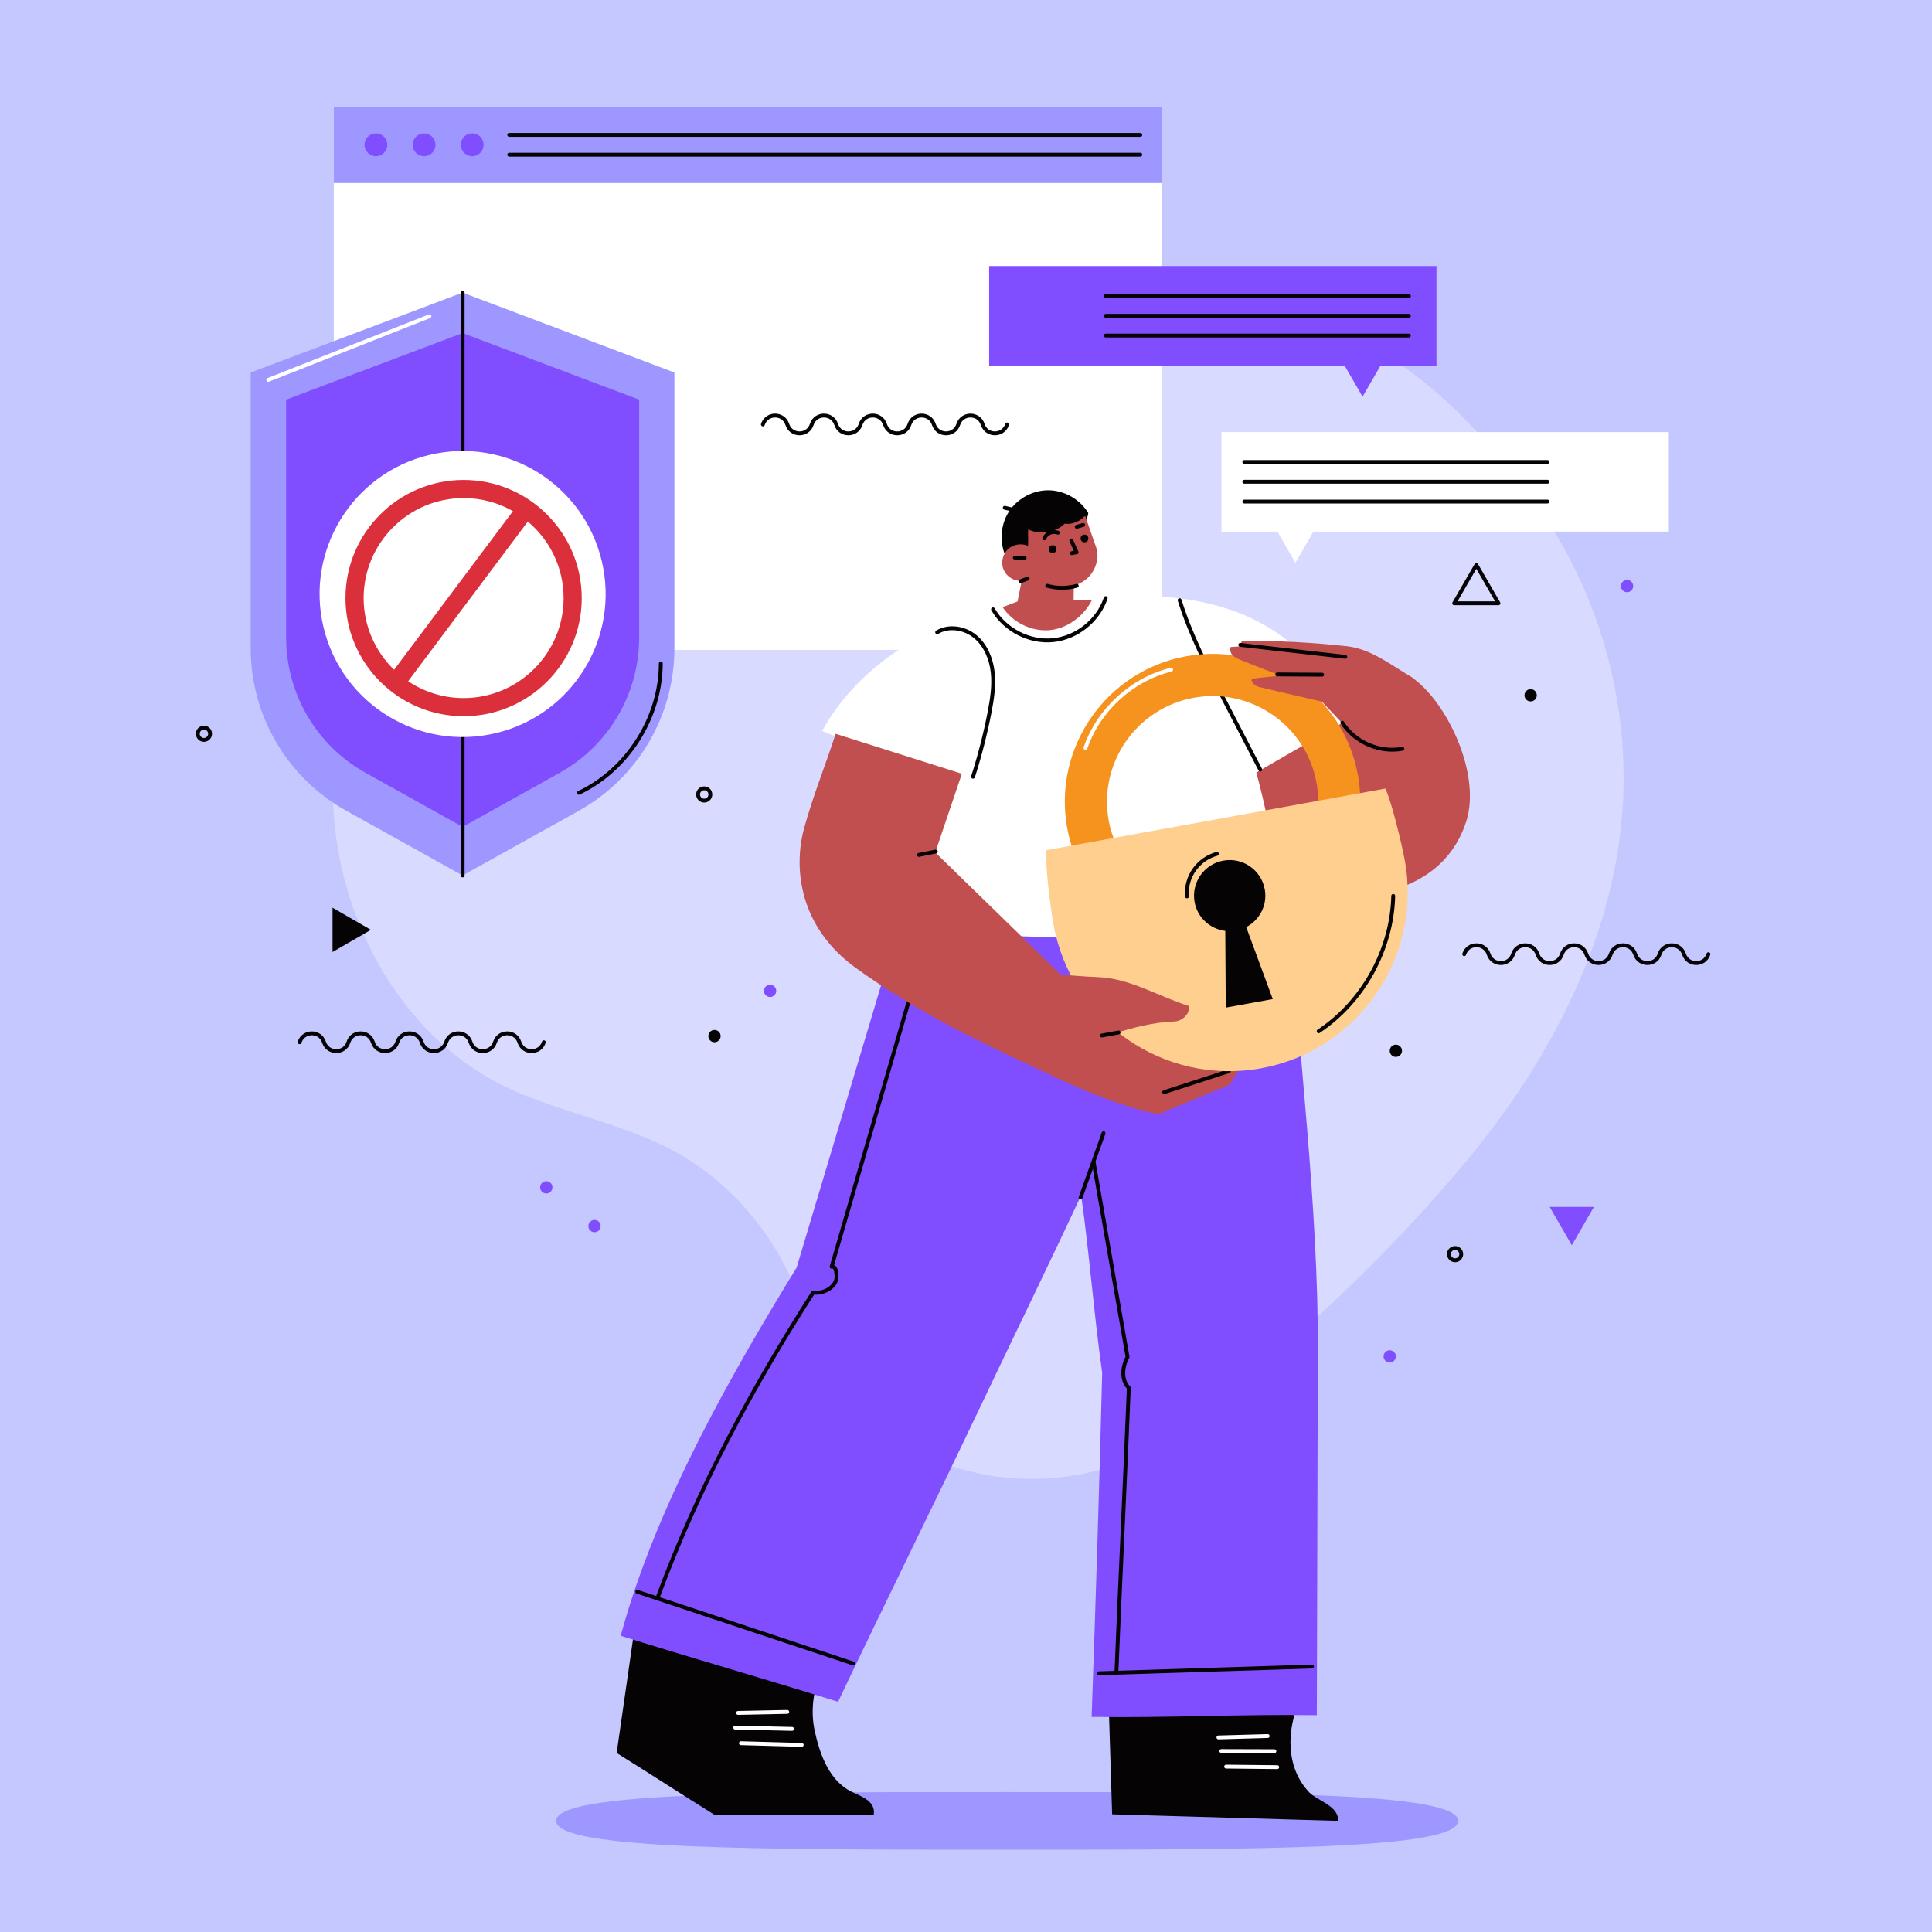
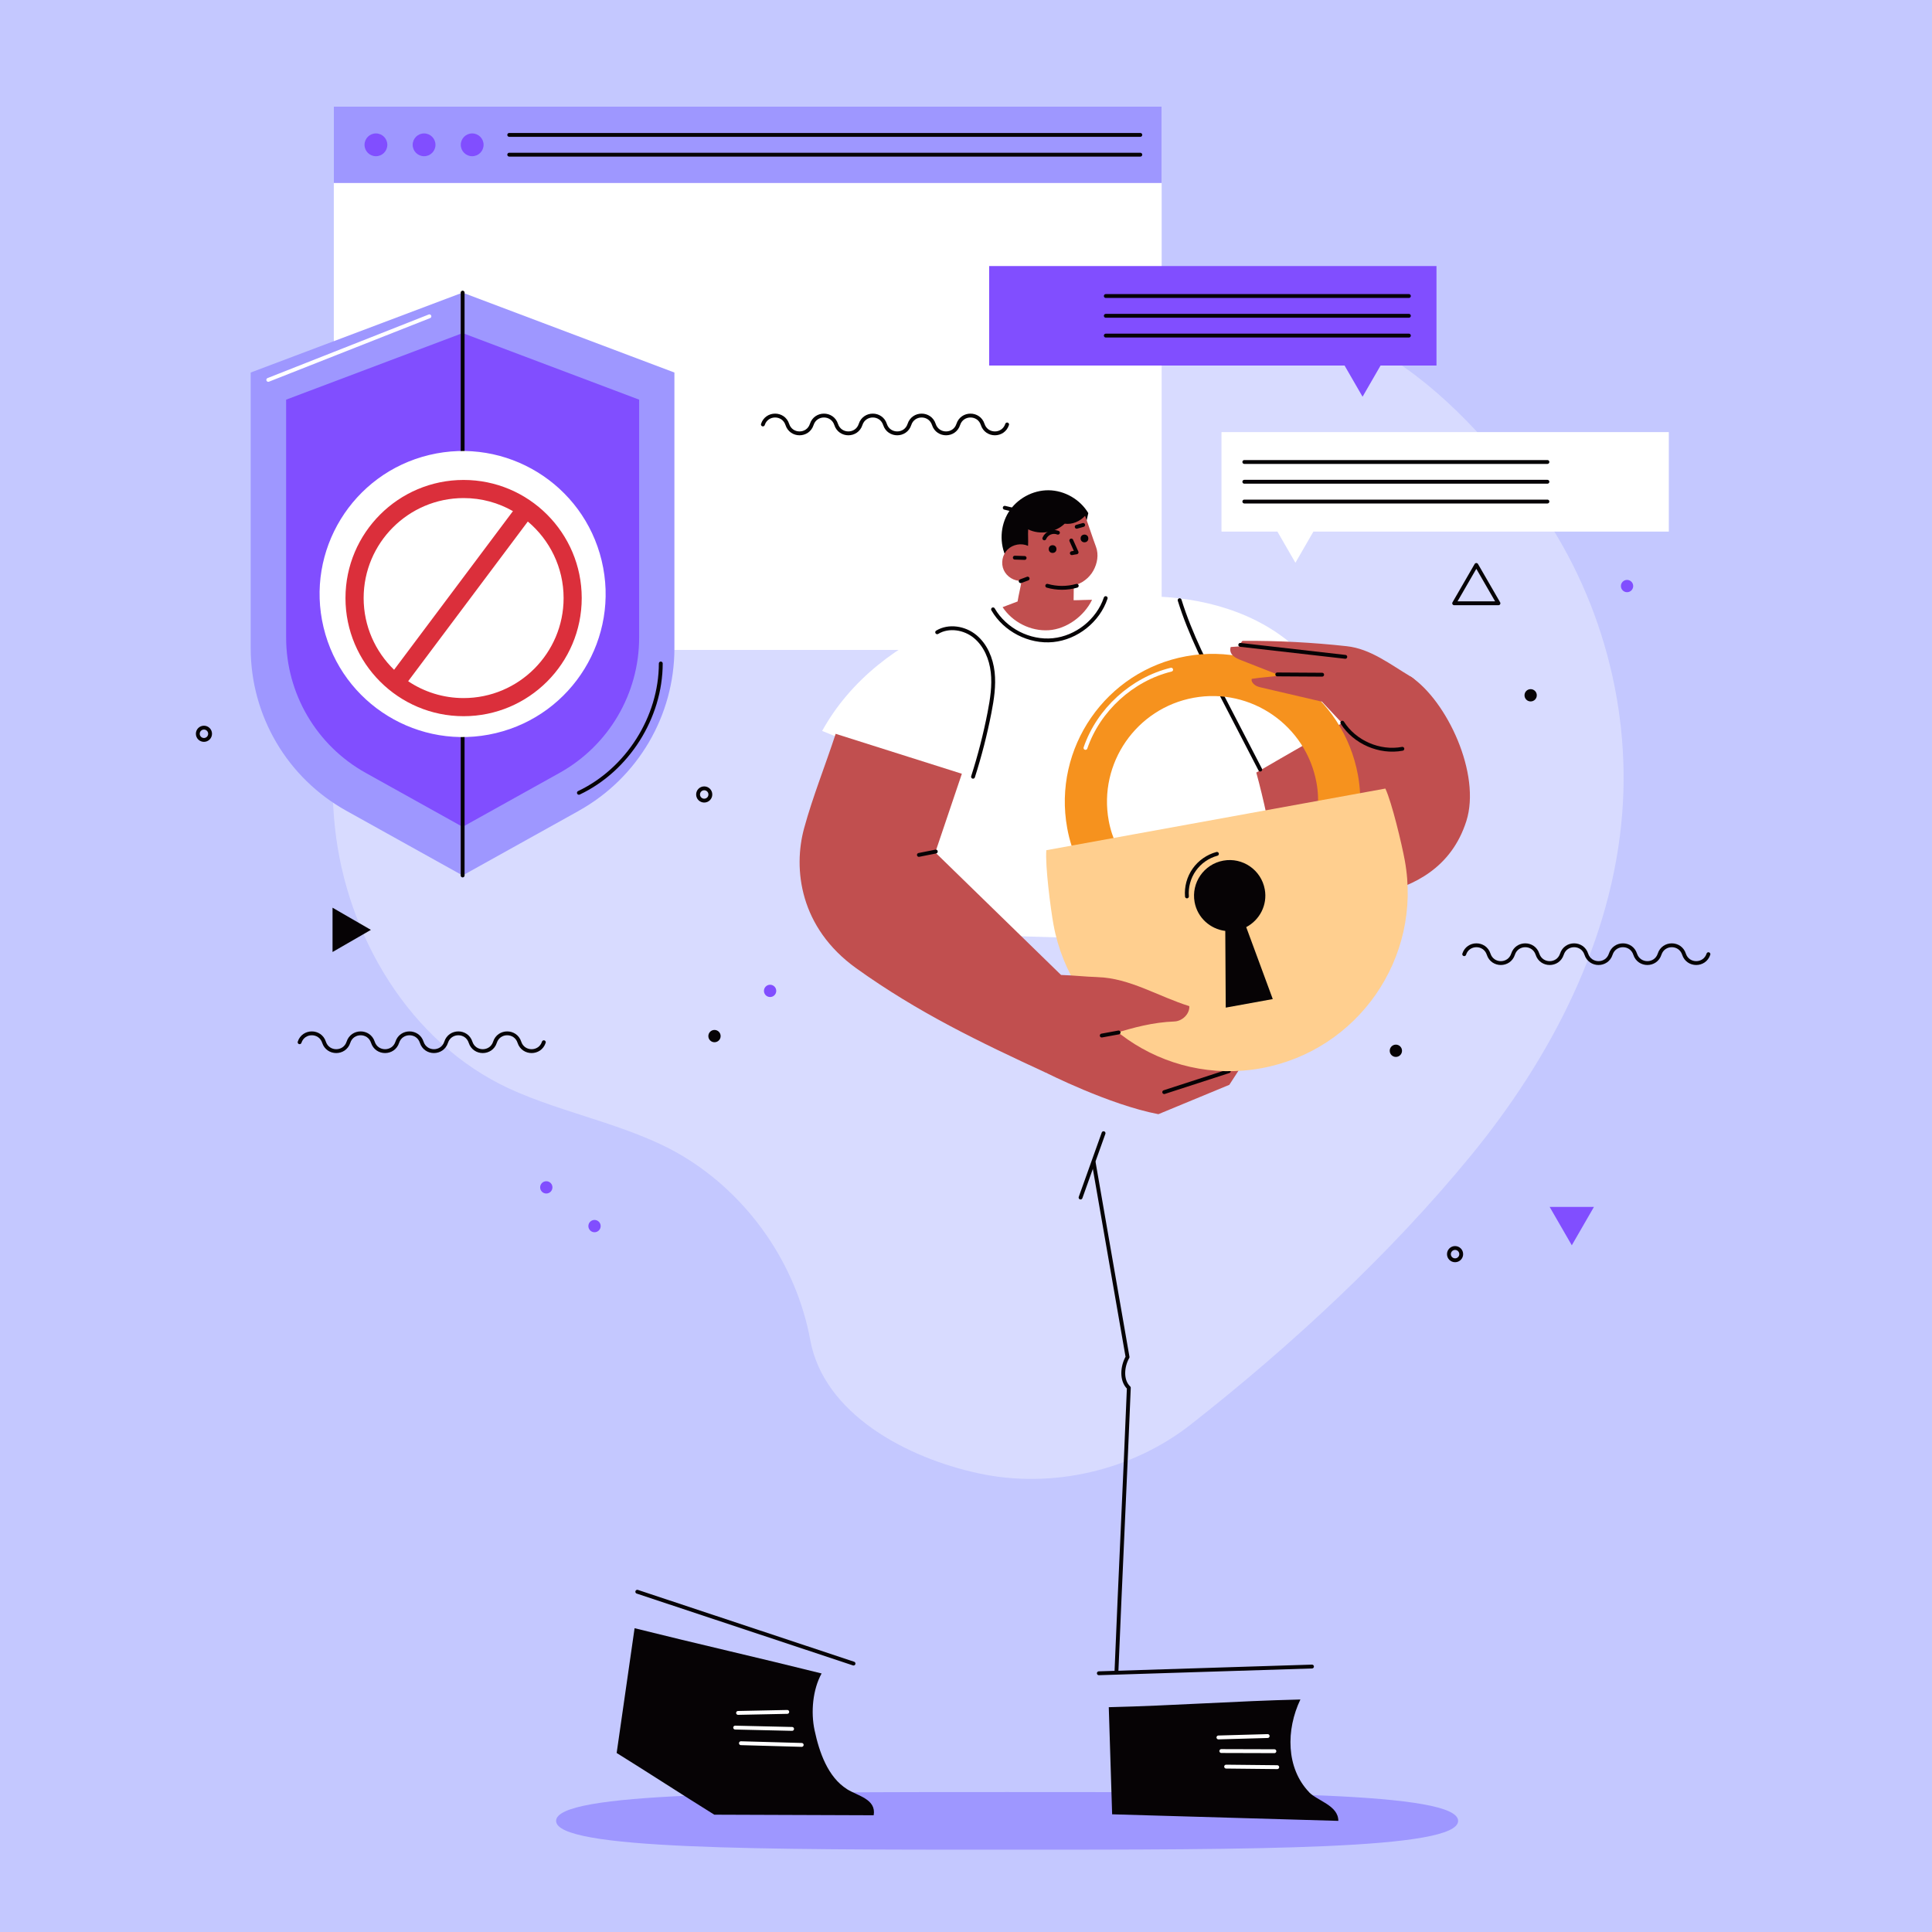
<svg xmlns="http://www.w3.org/2000/svg" id="Layer_2" viewBox="0 0 500 500">
  <defs>
    <style>.cls-1{fill:#f6921e;}.cls-2{stroke:#060305;}.cls-2,.cls-3{fill:none;stroke-linecap:round;stroke-linejoin:round;}.cls-4{fill:#fff;}.cls-5{fill:#814eff;}.cls-6{fill:#c4c8ff;}.cls-7{fill:#ffcf8f;}.cls-3{stroke:#fff;}.cls-8{fill:#d8dbff;}.cls-9{fill:#060305;}.cls-10{fill:#c14f4f;}.cls-11{fill:#9e97ff;}.cls-12{fill:#db2f3b;}</style>
  </defs>
  <g id="OBJECTS">
    <rect class="cls-6" width="500" height="500" />
    <path class="cls-8" d="M260.08,83.8c15.86-3.02,31.92-5.5,48.07-5.23,16.14.28,32.47,3.43,46.67,11.12,16.33,8.85,29.39,23.12,40.63,37.9,17.8,23.4,26.66,53.44,24.39,82.76-2.53,32.77-18.39,63.37-39.23,88.78-20.84,25.41-46.61,49.28-72.48,69.56-15.23,11.94-35.86,16.69-54.78,12.63-18.92-4.06-40.17-15.5-43.66-34.53-3.6-19.62-15.99-37.46-33.12-47.68-13.26-7.92-30.73-10.89-44.75-17.37-25.76-11.89-42.16-39.48-45.15-67.69-2.99-28.21,5.99-56.68,20.31-81.17,14.67-25.08,36.69-45.61,64.47-54.14,27.78-8.53,62.58-7.82,88.63,5.05Z" />
    <polygon class="cls-2" points="382.07 146.21 376.34 156.13 387.8 156.13 382.07 146.21" />
    <polygon class="cls-9" points="95.99 240.65 86.06 234.91 86.06 246.38 95.99 240.65" />
    <polygon class="cls-5" points="406.78 322.28 412.51 312.35 401.05 312.35 406.78 322.28" />
    <path class="cls-9" d="M397.72,179.94c0-.88-.71-1.59-1.59-1.59s-1.59.71-1.59,1.59.71,1.59,1.59,1.59,1.59-.71,1.59-1.59Z" />
    <path class="cls-2" d="M378.16,324.57c0-.88-.71-1.59-1.59-1.59s-1.59.71-1.59,1.59.71,1.59,1.59,1.59,1.59-.71,1.59-1.59Z" />
    <path class="cls-5" d="M200.89,256.44c0-.88-.71-1.59-1.59-1.59s-1.59.71-1.59,1.59.71,1.59,1.59,1.59,1.59-.71,1.59-1.59Z" />
    <path class="cls-5" d="M142.97,307.29c0-.88-.71-1.59-1.59-1.59s-1.59.71-1.59,1.59.71,1.59,1.59,1.59,1.59-.71,1.59-1.59Z" />
-     <path class="cls-5" d="M361.25,351.04c0-.88-.71-1.59-1.59-1.59s-1.59.71-1.59,1.59.71,1.59,1.59,1.59,1.59-.71,1.59-1.59Z" />
    <path class="cls-5" d="M422.67,151.67c0-.88-.71-1.59-1.59-1.59s-1.59.71-1.59,1.59.71,1.59,1.59,1.59,1.59-.71,1.59-1.59Z" />
    <path class="cls-9" d="M362.84,271.94c0-.88-.71-1.59-1.59-1.59s-1.59.71-1.59,1.59.71,1.59,1.59,1.59,1.59-.71,1.59-1.59Z" />
    <path class="cls-2" d="M183.84,205.61c0-.88-.71-1.59-1.59-1.59s-1.59.71-1.59,1.59.71,1.59,1.59,1.59,1.59-.71,1.59-1.59Z" />
    <path class="cls-2" d="M54.37,189.9c0-.88-.71-1.59-1.59-1.59s-1.59.71-1.59,1.59.71,1.59,1.59,1.59,1.59-.71,1.59-1.59Z" />
    <path class="cls-9" d="M186.5,268.14c0-.88-.71-1.59-1.59-1.59s-1.59.71-1.59,1.59.71,1.59,1.59,1.59,1.59-.71,1.59-1.59Z" />
    <path class="cls-5" d="M155.45,317.31c0-.88-.71-1.59-1.59-1.59s-1.59.71-1.59,1.59.71,1.59,1.59,1.59,1.59-.71,1.59-1.59Z" />
    <rect class="cls-4" x="86.39" y="27.59" width="214.25" height="140.61" />
    <rect class="cls-11" x="86.39" y="27.59" width="214.25" height="19.77" />
    <circle class="cls-5" cx="97.29" cy="37.48" r="2.95" />
    <circle class="cls-5" cx="109.75" cy="37.48" r="2.95" />
    <path class="cls-5" d="M125.15,37.48c0-1.63-1.32-2.95-2.95-2.95s-2.95,1.32-2.95,2.95,1.32,2.95,2.95,2.95,2.95-1.32,2.95-2.95Z" />
    <line class="cls-2" x1="295.11" y1="34.91" x2="131.79" y2="34.91" />
    <line class="cls-2" x1="295.11" y1="40.03" x2="131.79" y2="40.03" />
    <path class="cls-11" d="M149.84,209.81l-30.12,16.76-30.12-16.76c-15.26-8.49-24.72-24.58-24.72-42.05v-71.35l54.83-20.68,54.83,20.68v71.35c0,17.46-9.46,33.55-24.72,42.05Z" />
    <path class="cls-5" d="M144.82,200.02l-25.09,13.97-25.09-13.97c-12.71-7.08-20.59-20.48-20.59-35.03v-61.56l45.68-17.23,45.68,17.23v61.56c0,14.55-7.88,27.95-20.59,35.03Z" />
    <path class="cls-2" d="M149.82,205.18c12.59-5.97,21.18-19.54,21.19-33.47" />
    <path class="cls-3" d="M69.43,98.31l41.7-16.45" />
    <line class="cls-2" x1="119.73" y1="75.73" x2="119.73" y2="226.57" />
    <circle class="cls-4" cx="119.73" cy="153.72" r="37.01" transform="translate(-32.54 32.16) rotate(-13.48)" />
    <polygon class="cls-5" points="371.76 68.85 255.99 68.85 255.99 94.6 347.97 94.6 352.63 102.67 357.29 94.6 371.76 94.6 371.76 68.85" />
    <line class="cls-2" x1="364.62" y1="76.61" x2="286.18" y2="76.61" />
    <line class="cls-2" x1="364.62" y1="81.73" x2="286.18" y2="81.73" />
    <line class="cls-2" x1="364.62" y1="86.85" x2="286.18" y2="86.85" />
    <polygon class="cls-4" points="316.12 111.82 431.89 111.82 431.89 137.57 339.91 137.57 335.25 145.64 330.59 137.57 316.12 137.57 316.12 111.82" />
    <line class="cls-2" x1="400.47" y1="119.56" x2="322.03" y2="119.56" />
    <line class="cls-2" x1="400.47" y1="124.68" x2="322.03" y2="124.68" />
    <line class="cls-2" x1="400.47" y1="129.8" x2="322.03" y2="129.8" />
    <path class="cls-11" d="M377.36,471.24c0-7.46-52.26-7.46-116.72-7.46s-116.72,0-116.72,7.46,52.26,7.46,116.72,7.46,116.72,0,116.72-7.46Z" />
    <path class="cls-9" d="M338.81,463.83c-6.01-6.26-6.01-16.17-2.27-24-16.89.4-32.69,1.59-49.59,1.99.29,9.24.58,18.48.87,27.72l58.54,1.7c0-4-5.42-5.18-7.56-7.4Z" />
    <path class="cls-3" d="M315.33,449.65c4.25-.12,8.49-.24,12.74-.36" />
    <path class="cls-3" d="M316.08,453.17c4.58.01,9.15.03,13.73.04" />
    <path class="cls-3" d="M317.32,457.2l13.23.14" />
    <path class="cls-9" d="M219.2,463.03c-4.95-3.13-7.17-9.53-8.39-15.25-1-4.67-.49-10.51,1.82-14.69-16.27-4.06-32.13-7.65-48.4-11.71-1.55,10.76-3.09,21.53-4.64,32.29,8.42,5.23,16.86,10.74,25.27,15.97l41.25.15c.71-4.2-4.15-5.01-6.92-6.76Z" />
    <path class="cls-3" d="M191.01,443.3c4.24-.09,8.48-.17,12.73-.26" />
    <path class="cls-3" d="M190.26,447.1c4.91.11,9.82.23,14.73.34" />
    <path class="cls-3" d="M191.75,451.14c5.24.15,10.49.29,15.73.44" />
-     <path class="cls-5" d="M333.47,232.73l-101.09,7.71c-8.74,29.21-17.48,58.41-26.22,87.62-15.72,25.7-36.21,60.79-45.52,95.28,18.76,5.86,37.49,11.22,56.25,17.08,12.23-25.72,24.95-51.38,37.17-77.09,8.63-18.16,17.25-35.77,25.74-53.99,2.15,15.24,3.29,30.69,5.44,45.93-.78,31.57-1.68,59.23-2.73,89.06,19.22.3,39.06-.74,58.28-.44.13-31.08.14-62.1.28-93.19.17-39.26-5.16-78.77-7.59-117.96Z" />
    <path class="cls-2" d="M279.65,309.92c1.99-5.55,3.97-11.1,5.95-16.65" />
-     <path class="cls-2" d="M236.55,254.4c-7.11,24.48-14.22,48.96-21.33,73.43,1.14-.18,1.22,1.4,1.27,2.56.05,1.16-.68,2.23-1.6,2.94-1.25.97-2.89,1.4-4.46,1.19-15.96,24.91-29.78,50.78-40.08,78.52" />
    <path class="cls-2" d="M164.93,411.94c18.65,6.2,37.31,12.4,55.96,18.59" />
    <path class="cls-2" d="M284.38,433.04c18.39-.58,36.77-1.16,55.16-1.74" />
    <path class="cls-2" d="M283.05,300.87c2.92,16.78,5.84,33.56,8.76,50.34-1.38,2.4-1.69,6.05.33,7.95-.99,24.47-2.19,48.7-3.19,73.17" />
    <path class="cls-10" d="M365.12,175.12c9.38,6.32,18.23,25.23,14.37,37.37-3.87,12.14-13.6,16.76-22.47,18.88-8.86,2.12-30.08-6.52-30.08-6.52l-7.28-25.94,23.67-22.33,21.79-1.46Z" />
    <path class="cls-4" d="M350.03,185.57c-5.21-5.55-8.68-12.39-14.25-17.58-10.31-9.6-24.59-13.49-38.68-13.67-6.95-.09-13.78-.42-20.73-.51-.24,1.71-1.45,3.22-3.03,3.92-1.57.7-3.45.62-5.01-.13-1.55-.75-2.73-2.19-3.38-3.79-6.11,2.38-12.23,4.75-18.34,7.13-14.03,5.45-26.55,15.04-33.84,28.22,8.05,3.2,15.67,6.97,23.72,10.17-1.47,13.97-3.08,28.04-4.55,42.02l100.44,3c-.99-14.97-3.32-29.93-7.25-44.41,8.29-4.85,16.61-9.53,24.9-14.38Z" />
    <path class="cls-2" d="M257,157.7c3.07,5.33,9.4,8.58,15.52,7.97,6.12-.61,11.68-5.05,13.63-10.88" />
    <path class="cls-2" d="M242.54,163.63c3-1.82,7.11-1.14,9.82,1.1,2.71,2.23,4.15,5.73,4.55,9.22.39,3.49-.16,7.02-.83,10.47-1.09,5.61-2.52,11.16-4.26,16.6" />
    <path class="cls-2" d="M305.29,155.33c2.75,8.86,7.04,17.15,11.3,25.38,3.19,6.15,6.37,12.31,9.56,18.46" />
    <path class="cls-10" d="M270.63,277.58s16.43,8.34,29.16,10.77l18.36-7.6,4.17-6.44-37.86-13.83-19.69,7.66,5.85,9.44Z" />
    <path class="cls-2" d="M301.3,282.64c5.57-1.81,11.14-3.61,16.71-5.42" />
    <path class="cls-1" d="M351.9,210.63l-10.87-.91c.2-2.46.1-4.86-.32-7.14-2.7-14.83-16.95-24.7-31.78-22-14.83,2.7-24.7,16.95-22,31.78.41,2.27,1.16,4.56,2.22,6.8l-9.87,4.67c-1.47-3.1-2.51-6.31-3.09-9.52-3.77-20.75,10.04-40.69,30.79-44.47,20.75-3.77,40.69,10.04,44.46,30.78.59,3.23.74,6.59.45,10Z" />
    <path class="cls-3" d="M280.92,193.56c3.39-9.87,12.03-17.76,22.17-20.25" />
    <path class="cls-7" d="M270.79,220.03c-.33,3.95,1.1,15.15,1.85,19.24,4.57,25.11,28.62,41.76,53.73,37.2,25.11-4.57,41.76-28.62,37.2-53.73-.74-4.08-3.35-15.07-5.04-18.66l-87.73,15.95Z" />
    <path class="cls-9" d="M327.32,230.16c-.91-5.01-5.72-8.34-10.73-7.43-5.01.91-8.34,5.72-7.43,10.73.74,4.06,4.05,6.98,7.94,7.46l.12,19.85,12.17-2.21-6.87-18.62c3.47-1.83,5.54-5.72,4.8-9.78Z" />
    <path class="cls-2" d="M307.18,231.99c-.2-2.43.48-4.92,1.89-6.91,1.4-1.99,3.52-3.47,5.87-4.1" />
-     <path class="cls-2" d="M341.26,266.9c11.54-7.68,18.98-21.18,19.31-35.04" />
    <path class="cls-2" d="M260.03,131.41c.58.14,1.16.28,1.73.41" />
    <path class="cls-9" d="M271.39,126.88c-4.12-.05-8.2,2.19-10.38,5.68-2.18,3.5-2.4,8.14-.55,11.82l19.67-4.87c.53-2.24.99-4.48,1.52-6.72-2.11-3.54-6.13-5.86-10.26-5.91Z" />
    <path class="cls-10" d="M282.63,155.22c-1.57,0-3.21.12-4.78.12,0-1.24.05-2.57.04-3.81,2.11-.51,3.99-1.93,5.05-3.82,1.06-1.9,1.45-4.16.7-6.2-.97-2.6-1.85-5.41-2.82-8.02-1.35,1.46-3.31,2.31-5.28,2.04-2.41,2.33-6.45,2.97-9.45,1.47-.09,1.54.06,2.73-.03,4.27-1.74-.79-3.95-.39-5.31.96-1.36,1.35-1.77,3.56-.98,5.3.78,1.74,2.7,2.91,4.61,2.8-.27,1.77-.75,3.56-1.03,5.33-1.21.48-2.67.99-3.88,1.47,2.57,3.9,7.28,6.27,11.94,5.97,4.66-.3,9.18-3.67,11.21-7.87Z" />
    <circle class="cls-9" cx="272.41" cy="142.1" r="1" />
    <circle class="cls-9" cx="280.66" cy="139.35" r="1" />
    <path class="cls-2" d="M277.25,139.88c.45,1.02.91,2.04,1.37,3.06-.36.04-.88.17-1.23.22" />
    <path class="cls-2" d="M270.27,139.33c.27-.65.81-1.18,1.46-1.45.65-.27,1.4-.28,2.06-.02" />
    <path class="cls-2" d="M278.65,136.33c.56-.16,1.11-.31,1.67-.47" />
    <path class="cls-2" d="M262.63,144.32c.85.03,1.69.05,2.54.08" />
    <path class="cls-2" d="M271.03,151.6c2.48.71,5.15.71,7.63,0" />
    <path class="cls-2" d="M264.15,150.41c.6-.22,1.2-.45,1.8-.67" />
    <path class="cls-10" d="M365.12,175.12c-5.31-3.16-10.41-7.21-16.56-7.88-8.96-.99-17.98-1.45-27-1.39-.43.37-.57.89-.34,1.41-.88.02-1.83.16-2.71.18-.29.8-.04,1.65.58,2.24.62.59,1.44.92,2.24,1.23l9.93,3.9c-2.44.41-4.88.47-7.31.88-.18.62.29,1.21.81,1.59.52.38,1.16.54,1.79.68,5.19,1.21,10.38,2.42,15.57,3.63,2.49,2.66,4.93,5.25,7.41,7.91,2.61,2.8,6.09,4.99,9.88,4.46,3.79-.52,7.15-3.41,8.23-7.09,1.12-3.82.88-9.73-2.54-11.77Z" />
    <path class="cls-2" d="M330.56,174.54c3.87.02,7.74.05,11.61.07" />
    <path class="cls-2" d="M320.98,166.89c9.06,1.03,18.12,2.07,27.18,3.1" />
    <path class="cls-2" d="M347.39,187.03c3.2,5.07,9.64,7.87,15.54,6.76" />
    <path class="cls-10" d="M284.06,252.87c-3.43-.1-6.03-.45-9.46-.55-10.87-10.54-21.68-21.17-32.55-31.71,2.29-6.79,4.59-13.57,6.88-20.36l-32.66-10.34c-2.61,8.01-5.95,16.31-8.17,24.45-2.86,10.5-1.17,25.69,13.49,36.22,15.99,11.47,32.03,19.15,49.03,27.01l2.16-5.11c10.37-2.77,20.39-7.73,31.12-8.12,2.05-.07,4-1.91,3.9-3.97-7.96-2.47-15.42-7.27-23.74-7.51Z" />
    <path class="cls-2" d="M289.49,267.2c-1.45.27-2.91.54-4.36.8" />
    <path class="cls-2" d="M242.18,220.38l-4.37.87" />
    <path class="cls-2" d="M140.74,269.73h0c-.99,3.07-5.33,3.07-6.32,0h0c-.99-3.07-5.33-3.07-6.32,0h0c-.99,3.07-5.33,3.07-6.32,0h0c-.99-3.07-5.33-3.07-6.32,0h0c-.99,3.07-5.33,3.07-6.32,0h0c-.99-3.07-5.33-3.07-6.32,0h0c-.99,3.07-5.33,3.07-6.32,0h0c-.99-3.07-5.33-3.07-6.32,0h0c-.99,3.07-5.33,3.07-6.32,0h0c-.99-3.07-5.33-3.07-6.32,0" />
    <path class="cls-2" d="M442.14,246.94h0c-.99,3.07-5.33,3.07-6.32,0h0c-.99-3.07-5.33-3.07-6.32,0h0c-.99,3.07-5.33,3.07-6.32,0h0c-.99-3.07-5.33-3.07-6.32,0h0c-.99,3.07-5.33,3.07-6.32,0h0c-.99-3.07-5.33-3.07-6.32,0h0c-.99,3.07-5.33,3.07-6.32,0h0c-.99-3.07-5.33-3.07-6.32,0h0c-.99,3.07-5.33,3.07-6.32,0h0c-.99-3.07-5.33-3.07-6.32,0" />
    <path class="cls-2" d="M260.64,109.85h0c-.99,3.07-5.33,3.07-6.32,0h0c-.99-3.07-5.33-3.07-6.32,0h0c-.99,3.07-5.33,3.07-6.32,0h0c-.99-3.07-5.33-3.07-6.32,0h0c-.99,3.07-5.33,3.07-6.32,0h0c-.99-3.07-5.33-3.07-6.32,0h0c-.99,3.07-5.33,3.07-6.32,0h0c-.99-3.07-5.33-3.07-6.32,0h0c-.99,3.07-5.33,3.07-6.32,0h0c-.99-3.07-5.33-3.07-6.32,0" />
    <path class="cls-12" d="M119.98,124.21c-16.86,0-30.57,13.71-30.57,30.57s13.71,30.57,30.57,30.57,30.57-13.71,30.57-30.57-13.71-30.57-30.57-30.57ZM94.11,154.78c0-14.27,11.61-25.88,25.88-25.88,4.64,0,9,1.23,12.76,3.38l-30.76,41.06c-4.85-4.71-7.88-11.29-7.88-18.57ZM119.98,180.66c-5.3,0-10.24-1.61-14.35-4.36l30.97-41.33c5.65,4.75,9.26,11.87,9.26,19.81,0,14.27-11.61,25.88-25.88,25.88Z" />
  </g>
</svg>